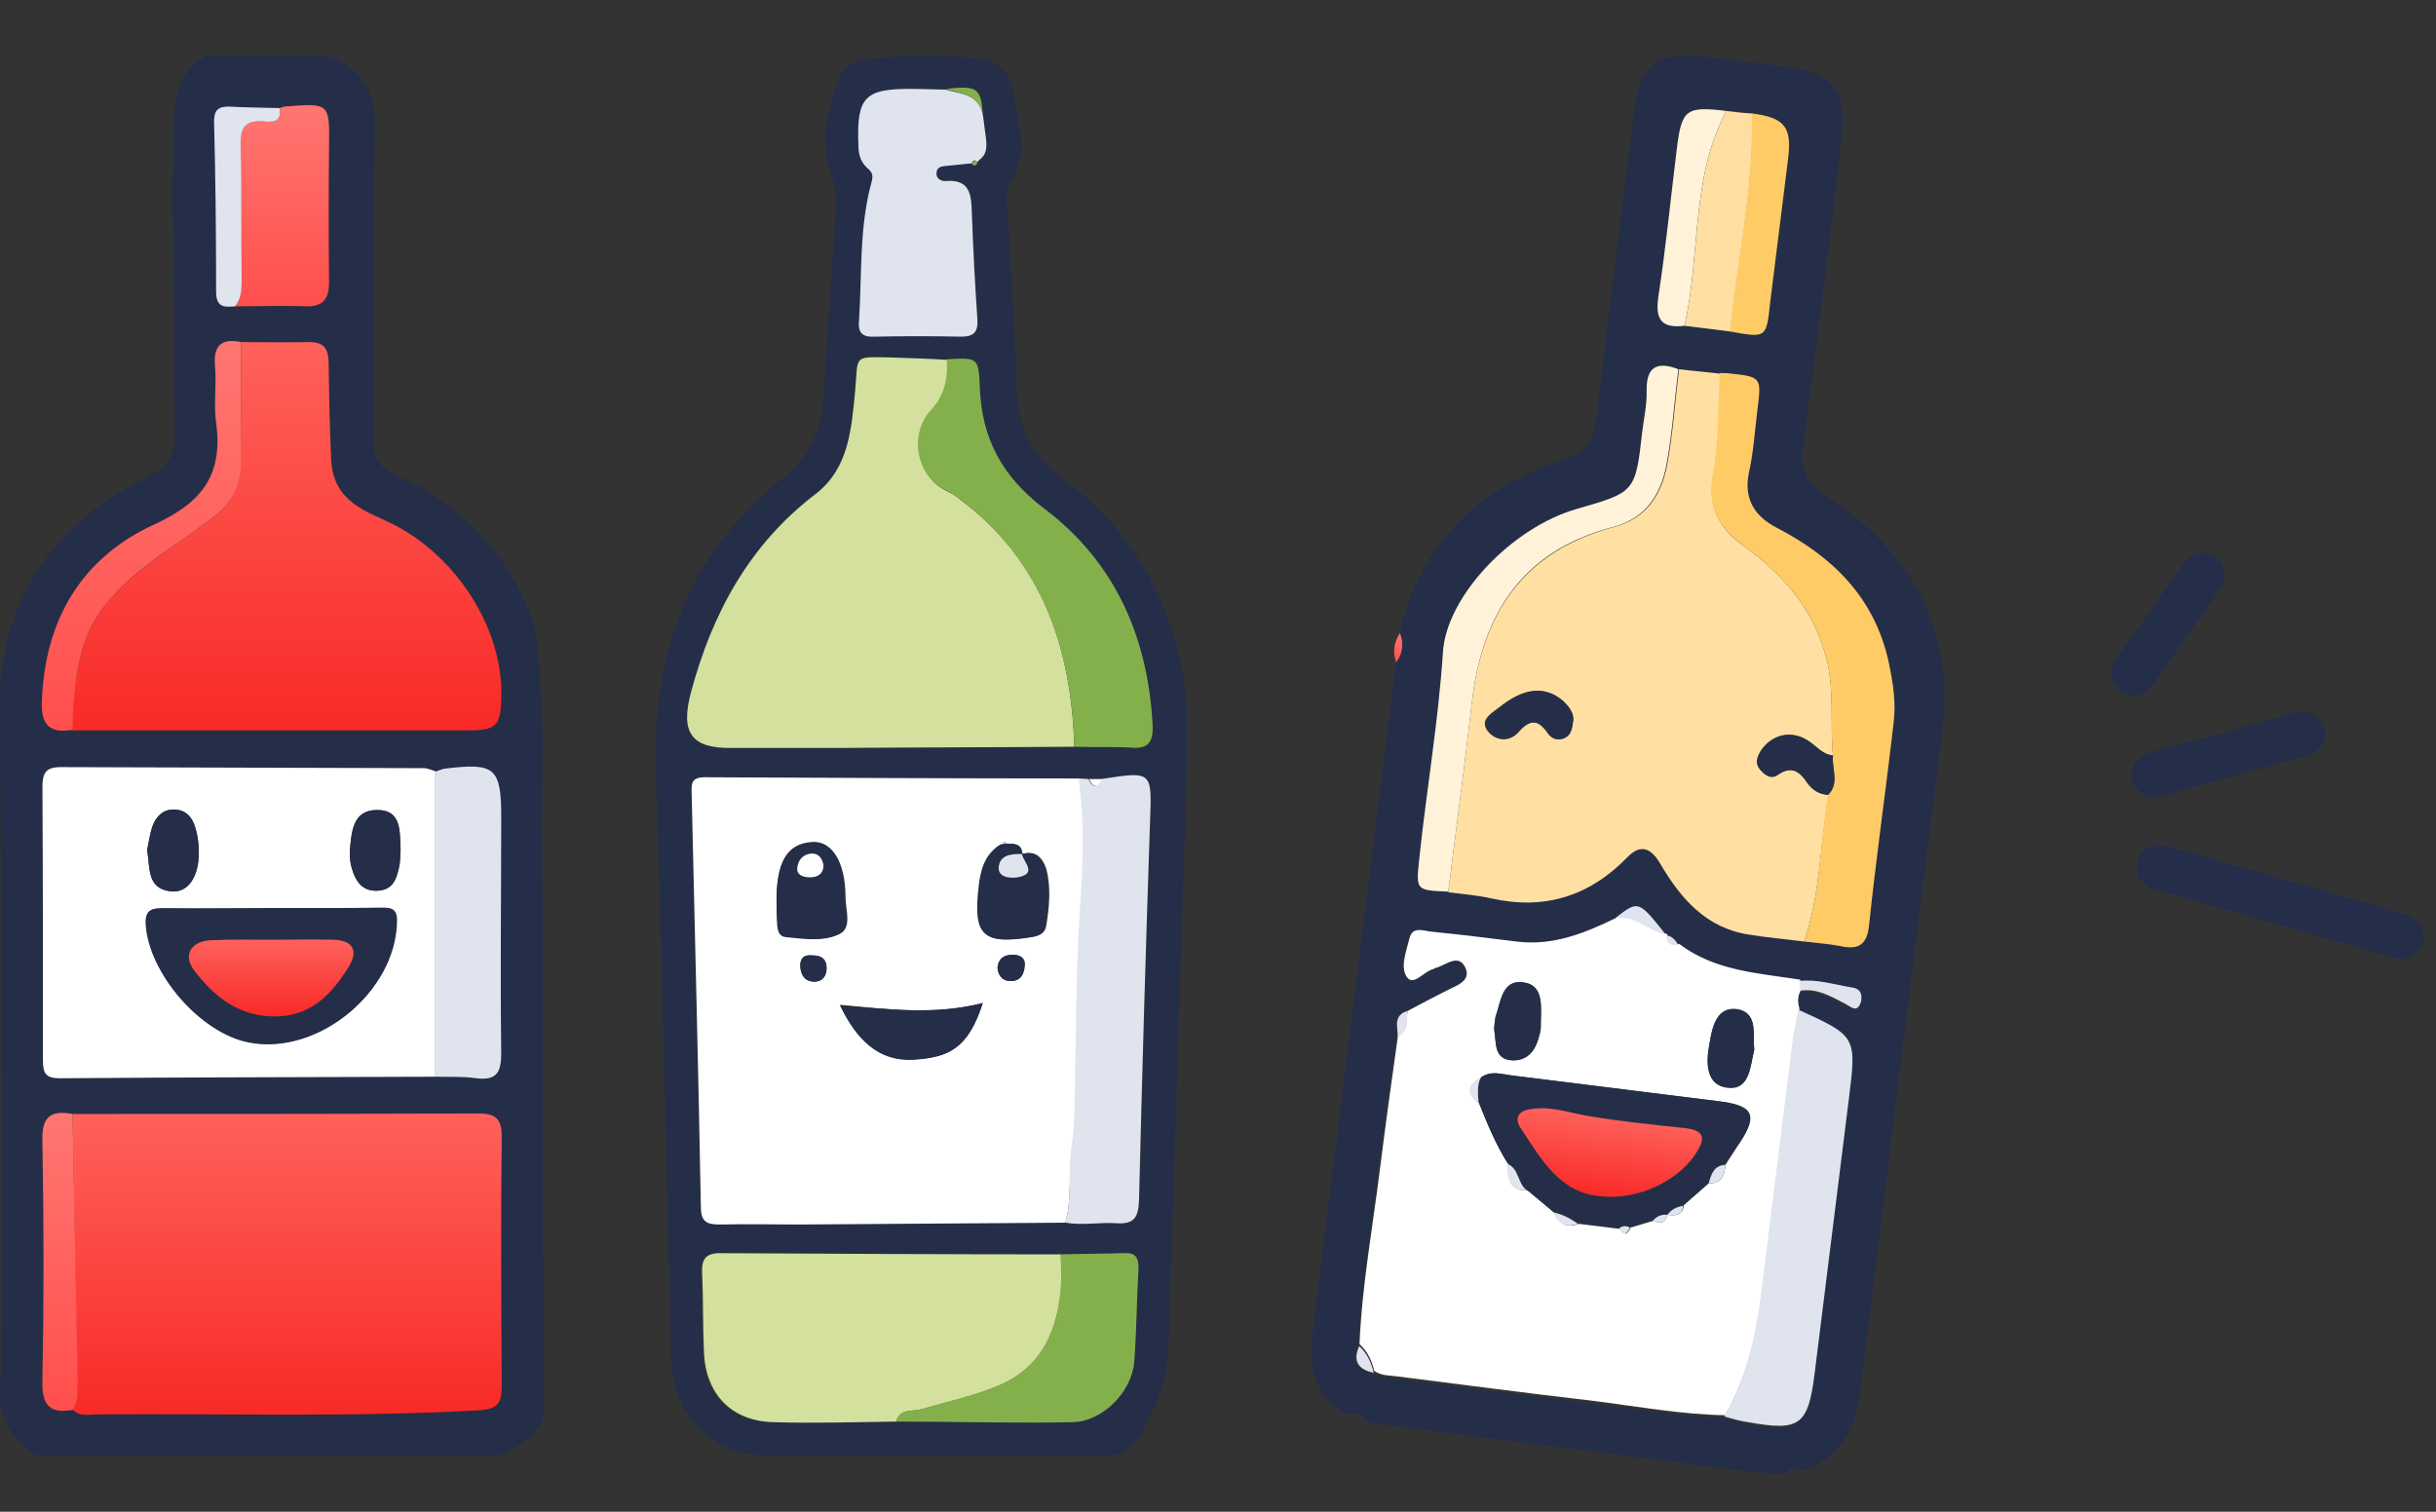
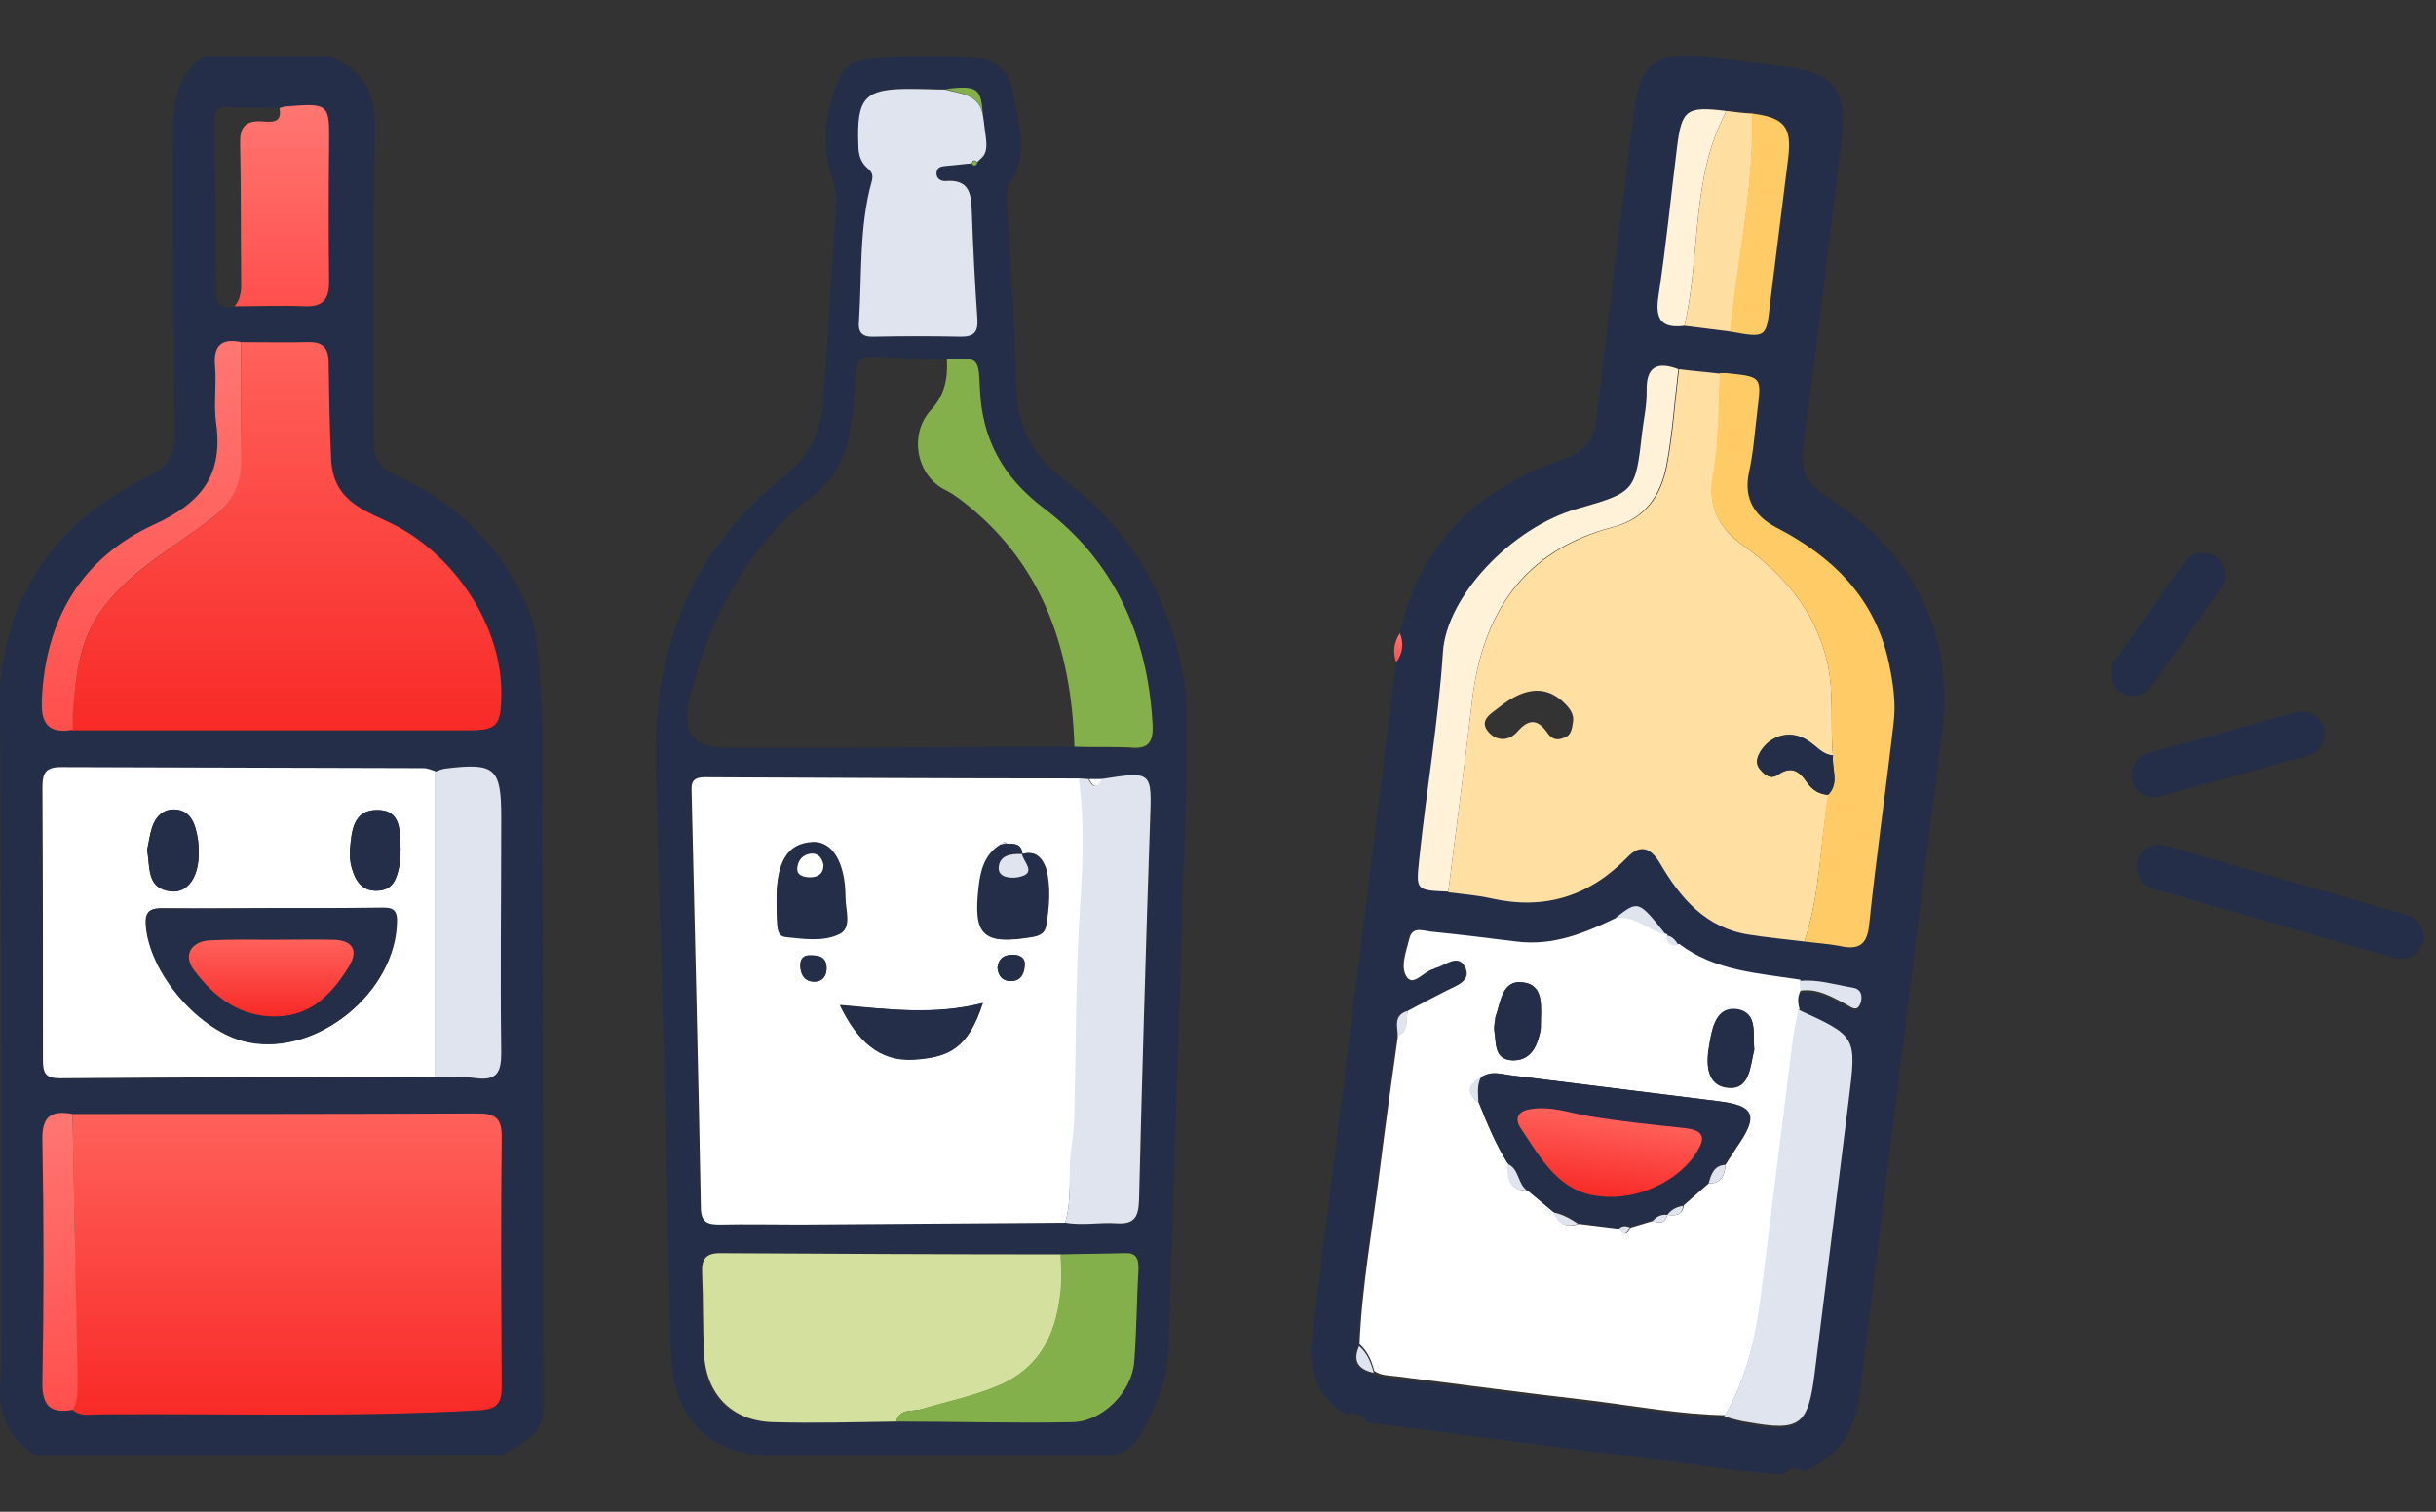
<svg xmlns="http://www.w3.org/2000/svg" width="87" height="54" viewBox="0 0 87 54" fill="none">
  <rect x="0" y="0" width="87" height="54" fill="#333333" stroke="none" />
  <g clip-path="url(#clip0_5961_230930)">
    <path d="M1.314 52C0.31 51.38 -0.109 50.522 0.018 49.318C0.128 48.204 0.018 29.39 0 24.445C0.31 20.923 2.226 18.533 5.31 17.018C6.022 16.672 6.241 16.27 6.241 15.522C6.223 11.854 6.132 8.186 6.186 4.518C6.205 3.423 6.405 2.584 7.336 2C7.464 2 11.661 2 11.716 2C12.956 2.456 13.431 3.277 13.394 4.646C13.303 8.314 13.376 12 13.34 15.668C13.34 16.325 13.486 16.672 14.124 16.963C16.442 18.022 18.121 19.701 19.015 22.128C19.27 22.821 19.38 26.069 19.38 26.325C19.361 28.533 19.361 30.759 19.38 32.967C19.38 38.752 19.398 44.555 19.416 50.339C19.38 51.307 18.577 51.58 17.92 51.982C17.792 52 1.369 52 1.314 52ZM9.982 3.861C9.38 3.843 8.778 3.843 8.175 3.825C7.81 3.807 7.628 3.934 7.646 4.354C7.683 6.38 7.719 8.405 7.719 10.431C7.719 10.996 8.011 10.996 8.394 10.96C9.234 10.96 10.091 10.942 10.931 10.96C11.569 10.978 11.77 10.704 11.77 10.084C11.752 8.478 11.752 6.872 11.77 5.285C11.789 3.697 11.789 3.697 10.183 3.825C10.091 3.825 10.037 3.843 9.982 3.861ZM15.548 38.46C16.04 38.478 16.515 38.442 17.007 38.515C17.756 38.606 17.902 38.296 17.902 37.602C17.865 34.81 17.902 32 17.902 29.208C17.902 27.438 17.701 27.237 15.894 27.456C15.785 27.474 15.657 27.529 15.548 27.566C15.402 27.529 15.256 27.456 15.128 27.456C10.803 27.438 6.496 27.456 2.172 27.42C1.624 27.42 1.515 27.639 1.515 28.131C1.533 31.38 1.551 34.628 1.533 37.894C1.533 38.35 1.642 38.533 2.135 38.533C6.606 38.496 11.077 38.478 15.548 38.46ZM2.591 26.088C7.299 26.088 12.007 26.088 16.715 26.088C17.737 26.088 17.883 25.942 17.92 24.865C17.975 22.401 16.277 19.847 14.069 18.734C13.121 18.259 11.916 17.949 11.843 16.416C11.789 15.266 11.752 14.117 11.752 12.967C11.752 12.42 11.551 12.201 11.004 12.219C10.219 12.255 9.416 12.219 8.632 12.219C7.92 12.073 7.628 12.347 7.701 13.095C7.756 13.752 7.646 14.445 7.737 15.102C7.993 16.945 7.245 17.967 5.529 18.734C2.938 19.92 1.624 22.128 1.515 25.029C1.46 25.869 1.752 26.234 2.591 26.088ZM2.591 39.792C1.788 39.646 1.478 39.901 1.496 40.796C1.551 43.642 1.551 46.507 1.496 49.354C1.478 50.23 1.788 50.504 2.591 50.358C2.865 50.613 3.23 50.522 3.54 50.522C8.066 50.485 12.573 50.631 17.099 50.376C17.756 50.339 17.92 50.12 17.92 49.518C17.902 46.544 17.902 43.569 17.92 40.595C17.92 39.938 17.664 39.774 17.062 39.774C12.245 39.792 7.409 39.792 2.591 39.792Z" fill="#242E49" />
    <path d="M2.59 39.792C7.407 39.792 12.243 39.792 17.061 39.773C17.663 39.773 17.918 39.919 17.918 40.595C17.882 43.569 17.9 46.544 17.918 49.518C17.918 50.138 17.754 50.339 17.097 50.376C12.59 50.631 8.064 50.485 3.539 50.522C3.21 50.522 2.864 50.613 2.59 50.357C2.791 49.992 2.772 49.591 2.754 49.208C2.699 46.069 2.645 42.93 2.59 39.792Z" fill="url(#paint0_linear_5961_230930)" />
    <path d="M8.614 12.22C9.399 12.22 10.202 12.238 10.987 12.22C11.534 12.201 11.735 12.421 11.735 12.968C11.753 14.118 11.771 15.267 11.826 16.417C11.899 17.95 13.103 18.26 14.052 18.734C16.279 19.866 17.957 22.421 17.903 24.866C17.884 25.942 17.738 26.088 16.698 26.088C11.99 26.088 7.282 26.088 2.574 26.088C2.574 25.869 2.574 25.669 2.592 25.45C2.72 24.008 2.848 22.658 3.906 21.435C4.983 20.212 6.333 19.446 7.574 18.515C8.268 17.986 8.596 17.348 8.596 16.508C8.614 15.066 8.614 13.643 8.614 12.22Z" fill="url(#paint1_linear_5961_230930)" />
    <path d="M15.549 38.461C11.078 38.479 6.607 38.479 2.136 38.516C1.643 38.516 1.534 38.351 1.534 37.877C1.534 34.629 1.534 31.38 1.516 28.114C1.516 27.621 1.625 27.402 2.173 27.402C6.497 27.421 10.804 27.421 15.129 27.439C15.275 27.439 15.421 27.512 15.549 27.548C15.549 31.198 15.549 34.829 15.549 38.461ZM9.709 32.439C8.432 32.439 7.154 32.457 5.895 32.439C5.494 32.439 5.184 32.457 5.22 33.005C5.311 34.738 7.136 36.873 8.888 37.22C11.351 37.713 14.143 35.431 14.18 32.913C14.198 32.384 13.888 32.421 13.541 32.421C12.264 32.439 10.986 32.439 9.709 32.439ZM5.256 30.358C5.366 30.997 5.238 31.727 6.078 31.837C6.716 31.928 7.118 31.308 7.1 30.413C7.1 30.14 7.063 29.866 6.99 29.61C6.899 29.245 6.68 28.935 6.242 28.917C5.822 28.899 5.567 29.172 5.439 29.537C5.348 29.811 5.311 30.121 5.256 30.358ZM14.308 30.34C14.271 29.72 14.362 28.917 13.45 28.935C12.611 28.953 12.556 29.702 12.501 30.34C12.483 30.541 12.501 30.76 12.556 30.979C12.684 31.453 12.921 31.837 13.468 31.818C14.07 31.8 14.18 31.344 14.271 30.888C14.289 30.705 14.289 30.523 14.308 30.34Z" fill="white" />
    <path d="M15.547 38.46C15.547 34.829 15.547 31.197 15.547 27.566C15.656 27.529 15.766 27.475 15.894 27.456C17.682 27.238 17.901 27.42 17.901 29.208C17.901 32 17.864 34.81 17.901 37.602C17.901 38.296 17.755 38.606 17.007 38.515C16.514 38.442 16.021 38.478 15.547 38.46Z" fill="#E0E4EF" />
    <path d="M9.981 3.861C10.036 3.843 10.09 3.824 10.163 3.806C11.787 3.678 11.769 3.678 11.751 5.266C11.733 6.872 11.733 8.478 11.751 10.065C11.751 10.667 11.55 10.959 10.912 10.941C10.072 10.905 9.214 10.941 8.375 10.941C8.649 10.631 8.612 10.266 8.612 9.901C8.594 8.313 8.612 6.744 8.576 5.156C8.557 4.591 8.722 4.299 9.342 4.335C9.671 4.354 10.09 4.427 9.981 3.861Z" fill="url(#paint2_linear_5961_230930)" />
    <path d="M8.612 12.219C8.612 13.643 8.612 15.066 8.612 16.489C8.612 17.347 8.284 17.968 7.59 18.497C6.349 19.446 4.981 20.194 3.922 21.416C2.846 22.639 2.718 23.989 2.608 25.431C2.59 25.65 2.608 25.851 2.59 26.07C1.733 26.216 1.459 25.851 1.495 25.03C1.605 22.128 2.919 19.92 5.51 18.734C7.225 17.949 7.973 16.946 7.718 15.103C7.627 14.446 7.736 13.771 7.681 13.095C7.608 12.347 7.9 12.073 8.612 12.219Z" fill="url(#paint3_linear_5961_230930)" />
    <path d="M2.591 39.792C2.646 42.931 2.719 46.07 2.774 49.209C2.774 49.61 2.81 49.993 2.609 50.358C1.807 50.504 1.496 50.23 1.515 49.354C1.569 46.508 1.569 43.643 1.515 40.796C1.478 39.902 1.788 39.646 2.591 39.792Z" fill="url(#paint4_linear_5961_230930)" />
-     <path d="M9.98 3.861C10.09 4.427 9.67 4.354 9.36 4.336C8.739 4.299 8.575 4.591 8.593 5.157C8.63 6.745 8.612 8.314 8.63 9.902C8.63 10.267 8.648 10.632 8.393 10.942C7.991 10.978 7.718 10.978 7.718 10.412C7.718 8.387 7.699 6.361 7.645 4.336C7.645 3.916 7.809 3.807 8.174 3.807C8.776 3.843 9.378 3.843 9.98 3.861Z" fill="#E0E4EF" />
    <path d="M9.709 32.438C10.987 32.438 12.264 32.438 13.523 32.438C13.87 32.438 14.18 32.401 14.162 32.931C14.107 35.449 11.334 37.73 8.87 37.237C7.136 36.891 5.312 34.756 5.202 33.022C5.166 32.456 5.476 32.438 5.877 32.456C7.173 32.456 8.432 32.456 9.709 32.438ZM9.728 33.569C8.998 33.569 8.268 33.551 7.538 33.569C6.826 33.588 6.516 34.099 6.917 34.646C7.647 35.613 8.56 36.343 9.874 36.307C11.133 36.27 11.845 35.486 12.428 34.518C12.775 33.953 12.574 33.588 11.881 33.569C11.188 33.569 10.458 33.569 9.728 33.569Z" fill="#242E49" />
    <path d="M5.254 30.358C5.309 30.121 5.345 29.811 5.436 29.537C5.564 29.172 5.82 28.899 6.239 28.917C6.677 28.935 6.878 29.227 6.987 29.61C7.06 29.866 7.097 30.14 7.097 30.413C7.115 31.326 6.696 31.928 6.075 31.837C5.236 31.727 5.363 30.997 5.254 30.358Z" fill="#242E49" />
    <path d="M14.306 30.339C14.287 30.521 14.306 30.722 14.269 30.887C14.178 31.343 14.068 31.799 13.466 31.817C12.9 31.835 12.681 31.434 12.554 30.978C12.499 30.777 12.481 30.558 12.499 30.339C12.554 29.7 12.608 28.934 13.448 28.934C14.36 28.916 14.269 29.719 14.306 30.339Z" fill="#242E49" />
    <path d="M9.727 33.569C10.457 33.569 11.187 33.55 11.917 33.569C12.592 33.587 12.811 33.952 12.464 34.518C11.88 35.467 11.151 36.269 9.91 36.306C8.578 36.342 7.665 35.631 6.935 34.663C6.516 34.116 6.826 33.605 7.556 33.587C8.286 33.55 9.016 33.569 9.727 33.569Z" fill="url(#paint5_linear_5961_230930)" />
  </g>
  <g clip-path="url(#clip1_5961_230930)">
    <path d="M40.703 51.281C40.398 51.826 39.919 52.001 39.526 52.001C33.423 52.022 33.641 52.022 27.538 52.001C25.271 51.979 24.007 50.562 23.964 48.317C23.789 41.408 23.659 34.477 23.419 27.567C23.288 23.273 24.618 19.721 27.996 17.04C28.912 16.299 29.347 15.383 29.413 14.228C29.544 11.918 29.718 9.607 29.87 7.297C29.892 6.905 29.805 6.578 29.674 6.207C29.282 5.03 29.522 3.853 30.001 2.72C30.176 2.327 30.612 2.153 31.026 2.11C32.333 1.957 33.641 1.957 34.949 2.088C35.603 2.153 36.061 2.567 36.169 3.221C36.344 4.354 36.823 5.51 36.017 6.621C35.886 6.796 35.952 7.101 35.973 7.341C36.082 9.498 36.257 11.634 36.3 13.792C36.322 15.231 36.867 16.277 38 17.127C40.333 18.892 41.749 21.246 42.251 24.123C42.425 25.104 42.425 26.085 42.403 27.066C42.163 34.106 41.967 41.146 41.727 48.208C41.706 48.884 41.575 49.755 40.703 51.281ZM35.102 5.64C35.254 5.422 35.232 5.183 35.211 4.943V4.921C35.167 4.66 35.145 4.376 35.102 4.115C35.036 3.134 34.905 3.047 33.772 3.178C33.401 3.178 33.009 3.156 32.639 3.156C30.895 3.156 30.612 3.439 30.677 5.161C30.677 5.466 30.742 5.749 30.982 5.967C31.113 6.098 31.222 6.229 31.157 6.447C30.721 8.082 30.829 9.782 30.699 11.438C30.677 11.852 30.829 12.027 31.244 12.005C32.268 11.983 33.314 11.961 34.339 12.005C34.796 12.005 34.971 11.852 34.927 11.395C34.84 10.152 34.775 8.91 34.731 7.646C34.709 6.992 34.687 6.36 33.772 6.447C33.598 6.469 33.445 6.36 33.467 6.142C33.489 5.924 33.663 5.924 33.837 5.902C34.142 5.88 34.426 5.837 34.731 5.815C34.818 5.902 34.884 5.88 34.927 5.771C34.971 5.749 35.036 5.706 35.102 5.64ZM38.894 27.829C38.785 27.829 38.654 27.807 38.545 27.807C34.077 27.785 29.609 27.785 25.141 27.763C24.618 27.763 24.683 28.09 24.683 28.417C24.792 33.321 24.923 38.204 25.01 43.108C25.01 43.653 25.25 43.74 25.686 43.74C26.645 43.718 27.582 43.74 28.541 43.74C31.701 43.718 34.862 43.696 38.022 43.674C38.633 43.783 39.265 43.674 39.897 43.718C40.572 43.762 40.681 43.456 40.703 42.868C40.812 38.356 40.943 33.866 41.095 29.355C41.161 27.567 41.183 27.567 39.352 27.851C39.199 27.829 39.047 27.829 38.894 27.829ZM32.007 50.78C34.099 50.802 36.191 50.845 38.284 50.802C39.374 50.78 40.398 49.734 40.485 48.644C40.572 47.532 40.594 46.421 40.638 45.309C40.66 44.939 40.55 44.742 40.136 44.764C39.374 44.808 38.611 44.808 37.848 44.808C33.794 44.786 29.74 44.786 25.664 44.764C25.163 44.764 25.01 44.96 25.032 45.462C25.075 46.421 25.075 47.358 25.097 48.317C25.141 49.821 26.056 50.78 27.56 50.802C29.064 50.824 30.546 50.78 32.007 50.78ZM38.371 26.674C39.025 26.695 39.679 26.674 40.333 26.739C41.008 26.804 41.204 26.565 41.183 25.889C40.965 22.75 39.809 20.091 37.303 18.195C35.799 17.061 35.058 15.667 34.993 13.857C34.949 12.79 34.949 12.79 33.816 12.855C33.14 12.833 32.464 12.79 31.788 12.768C30.437 12.724 30.633 12.681 30.524 13.923C30.415 15.274 30.306 16.713 29.129 17.628C26.754 19.437 25.446 21.878 24.683 24.712C24.291 26.172 24.661 26.739 26.143 26.717C27.386 26.717 28.65 26.717 29.892 26.717C32.704 26.695 35.538 26.674 38.371 26.674Z" fill="#242E49" />
    <path d="M38.044 43.675C34.883 43.697 31.723 43.718 28.562 43.74C27.603 43.74 26.666 43.718 25.707 43.74C25.249 43.74 25.031 43.653 25.031 43.108C24.944 38.204 24.813 33.322 24.704 28.418C24.704 28.091 24.617 27.764 25.162 27.764C29.63 27.785 34.098 27.807 38.567 27.807C38.785 29.377 38.719 30.924 38.61 32.493C38.436 34.869 38.458 37.245 38.414 39.642C38.392 40.1 38.37 40.558 38.305 41.016C38.131 41.888 38.305 42.803 38.044 43.675ZM36.518 30.51C36.496 30.118 36.213 30.139 35.951 30.139C35.886 30.052 35.842 30.074 35.777 30.161C35.21 30.51 35.057 31.077 34.992 31.687C34.774 33.431 35.123 33.758 36.845 33.474C37.128 33.431 37.324 33.343 37.368 33.06C37.477 32.384 37.542 31.709 37.368 31.033C37.237 30.641 36.975 30.357 36.518 30.51ZM27.734 32.297C27.734 32.45 27.756 32.755 27.778 33.038C27.799 33.234 27.843 33.431 28.083 33.452C28.737 33.518 29.434 33.627 30.001 33.343C30.437 33.126 30.197 32.493 30.197 32.057C30.197 30.793 29.717 30.052 29.042 30.074C28.105 30.118 27.712 30.771 27.734 32.297ZM35.101 35.828C33.379 36.286 31.723 36.046 30.001 35.894C30.589 37.114 31.374 37.921 32.66 37.833C33.902 37.768 34.578 37.441 35.101 35.828ZM35.624 34.564C35.646 34.826 35.777 35.022 36.06 35.044C36.452 35.065 36.583 34.804 36.605 34.477C36.627 34.215 36.431 34.106 36.191 34.106C35.886 34.106 35.668 34.215 35.624 34.564ZM28.955 34.128C28.715 34.106 28.562 34.237 28.584 34.542C28.606 34.847 28.758 35.065 29.085 35.065C29.369 35.065 29.521 34.869 29.521 34.586C29.521 34.259 29.347 34.106 28.955 34.128Z" fill="white" />
-     <path d="M38.37 26.674C35.536 26.696 32.725 26.696 29.891 26.718C28.649 26.718 27.385 26.718 26.142 26.718C24.682 26.739 24.29 26.173 24.682 24.712C25.445 21.879 26.774 19.438 29.15 17.629C30.327 16.713 30.414 15.275 30.545 13.923C30.654 12.681 30.458 12.746 31.809 12.768C32.485 12.79 33.161 12.812 33.836 12.855C33.88 13.531 33.749 14.141 33.27 14.664C32.463 15.514 32.746 17.04 33.815 17.541C33.989 17.629 34.142 17.716 34.294 17.846C37.215 20.026 38.261 23.121 38.37 26.674Z" fill="#D3E09E" />
    <path d="M32.007 50.779C30.547 50.801 29.065 50.845 27.605 50.801C26.122 50.758 25.207 49.798 25.142 48.316C25.098 47.357 25.12 46.42 25.076 45.461C25.054 44.982 25.207 44.764 25.708 44.764C29.762 44.785 33.816 44.807 37.892 44.807C37.892 45.156 37.936 45.526 37.914 45.875C37.783 47.488 37.26 48.84 35.626 49.515C34.732 49.886 33.816 50.082 32.901 50.343C32.596 50.431 32.138 50.3 32.007 50.779Z" fill="#D3E09E" />
    <path d="M38.043 43.673C38.304 42.802 38.13 41.886 38.261 41.014C38.326 40.557 38.37 40.099 38.37 39.641C38.435 37.266 38.413 34.868 38.566 32.492C38.675 30.923 38.74 29.375 38.523 27.806C38.632 27.806 38.762 27.828 38.871 27.828C39.024 28.155 39.176 28.155 39.329 27.828C41.16 27.544 41.138 27.544 41.073 29.332C40.92 33.843 40.789 38.334 40.68 42.845C40.658 43.434 40.55 43.739 39.874 43.695C39.285 43.652 38.675 43.782 38.043 43.673Z" fill="#E0E4EF" />
    <path d="M35.103 4.114C35.147 4.376 35.169 4.659 35.212 4.921C35.234 5.16 35.256 5.4 35.103 5.596H35.06L35.081 5.618C35.016 5.683 34.951 5.727 34.907 5.792C34.82 5.705 34.733 5.705 34.711 5.836C34.406 5.858 34.122 5.901 33.817 5.923C33.643 5.945 33.469 5.945 33.447 6.163C33.425 6.359 33.578 6.468 33.752 6.468C34.689 6.381 34.689 7.013 34.711 7.667C34.755 8.909 34.82 10.152 34.907 11.416C34.929 11.873 34.776 12.026 34.319 12.026C33.294 12.004 32.248 12.004 31.224 12.026C30.788 12.048 30.635 11.873 30.679 11.459C30.788 9.781 30.679 8.103 31.136 6.468C31.202 6.228 31.115 6.119 30.962 5.989C30.722 5.771 30.657 5.487 30.657 5.182C30.591 3.46 30.875 3.155 32.618 3.177C32.989 3.177 33.381 3.199 33.752 3.199C34.297 3.351 34.972 3.351 35.103 4.114Z" fill="#E0E4EF" />
    <path d="M38.372 26.674C38.263 23.143 37.216 20.048 34.274 17.825C34.121 17.716 33.969 17.607 33.794 17.52C32.726 17.019 32.443 15.515 33.249 14.643C33.729 14.142 33.86 13.51 33.816 12.834C34.928 12.768 34.95 12.768 34.993 13.836C35.059 15.667 35.8 17.041 37.304 18.174C39.81 20.07 40.987 22.729 41.161 25.846C41.205 26.522 41.009 26.783 40.311 26.696C39.679 26.674 39.026 26.696 38.372 26.674Z" fill="#84B04C" />
    <path d="M32.008 50.779C32.117 50.3 32.596 50.43 32.88 50.343C33.795 50.06 34.711 49.885 35.604 49.515C37.239 48.839 37.784 47.488 37.893 45.875C37.914 45.526 37.893 45.178 37.871 44.807C38.634 44.785 39.397 44.785 40.16 44.763C40.574 44.742 40.661 44.938 40.661 45.308C40.595 46.42 40.595 47.532 40.508 48.643C40.421 49.733 39.375 50.779 38.307 50.801C36.193 50.844 34.1 50.779 32.008 50.779Z" fill="#84B04C" />
    <path d="M35.103 4.116C34.972 3.353 34.318 3.353 33.773 3.178C34.907 3.048 35.038 3.135 35.103 4.116Z" fill="#84B04C" />
    <path d="M39.352 27.828C39.2 28.155 39.047 28.155 38.895 27.828C39.047 27.828 39.2 27.828 39.352 27.828Z" fill="white" />
    <path d="M34.711 5.858C34.755 5.727 34.82 5.705 34.907 5.814C34.864 5.923 34.798 5.945 34.711 5.858Z" fill="#84B04C" />
    <path d="M35.212 4.944H35.168L35.212 4.922V4.944Z" fill="#84B04C" />
    <path d="M35.1 5.641L35.078 5.619H35.1V5.641Z" fill="#84B04C" />
    <path d="M27.735 32.297C27.713 30.793 28.128 30.139 29.021 30.096C29.719 30.052 30.176 30.815 30.176 32.079C30.176 32.515 30.416 33.147 29.98 33.365C29.413 33.648 28.716 33.539 28.062 33.474C27.822 33.452 27.779 33.256 27.757 33.06C27.735 32.733 27.735 32.428 27.735 32.297ZM29.413 30.902C29.37 30.684 29.261 30.488 28.999 30.488C28.672 30.51 28.498 30.728 28.476 31.011C28.454 31.273 28.694 31.36 28.934 31.338C29.195 31.338 29.392 31.207 29.413 30.902Z" fill="#242E49" />
    <path d="M35.1 35.828C34.577 37.441 33.901 37.768 32.659 37.855C31.373 37.942 30.588 37.136 30 35.915C31.722 36.046 33.357 36.264 35.1 35.828Z" fill="#242E49" />
    <path d="M35.93 30.139C36.213 30.139 36.475 30.117 36.496 30.509C36.104 30.466 35.668 30.553 35.646 30.989C35.625 31.338 36.06 31.381 36.322 31.338C37.041 31.207 36.54 30.815 36.475 30.509C36.954 30.379 37.216 30.64 37.325 31.032C37.499 31.708 37.455 32.384 37.325 33.06C37.281 33.343 37.085 33.43 36.802 33.474C35.08 33.735 34.753 33.408 34.949 31.686C35.014 31.076 35.167 30.509 35.734 30.161C35.821 30.161 35.886 30.139 35.93 30.139Z" fill="#242E49" />
    <path d="M35.625 34.563C35.669 34.214 35.865 34.105 36.17 34.105C36.41 34.105 36.606 34.214 36.584 34.476C36.562 34.803 36.431 35.065 36.039 35.043C35.778 35.021 35.647 34.825 35.625 34.563Z" fill="#242E49" />
    <path d="M28.955 34.127C29.325 34.127 29.521 34.258 29.521 34.585C29.521 34.868 29.369 35.065 29.085 35.065C28.759 35.065 28.606 34.847 28.584 34.541C28.562 34.236 28.715 34.105 28.955 34.127Z" fill="#242E49" />
    <path d="M36.497 30.509C36.562 30.815 37.064 31.207 36.344 31.338C36.061 31.381 35.647 31.338 35.669 30.989C35.691 30.553 36.105 30.488 36.497 30.509Z" fill="#E0E4EF" />
    <path d="M35.928 30.138C35.863 30.138 35.819 30.138 35.754 30.16C35.819 30.073 35.885 30.073 35.928 30.138Z" fill="#E0E4EF" />
    <path d="M29.411 30.902C29.411 31.208 29.215 31.338 28.932 31.338C28.714 31.338 28.452 31.273 28.474 31.011C28.496 30.728 28.67 30.51 28.997 30.488C29.259 30.488 29.368 30.684 29.411 30.902Z" fill="white" />
  </g>
  <path d="M48.069 50.513C46.92 49.852 46.728 48.818 46.88 47.605C47.739 40.715 48.598 33.825 49.457 26.934C49.593 25.842 49.73 24.75 49.866 23.659C50.102 23.343 50.148 22.979 49.996 22.616C50.692 19.401 52.809 17.447 55.82 16.418C56.617 16.148 56.911 15.766 57.011 14.965C57.441 11.323 57.894 7.683 58.348 4.044C58.566 2.297 59.142 1.827 60.916 2.024C61.862 2.142 62.784 2.257 63.731 2.375C65.453 2.589 65.993 3.199 65.775 4.946C65.343 8.612 64.886 12.276 64.405 15.936C64.296 16.81 64.487 17.252 65.264 17.744C68.315 19.75 69.838 22.552 69.348 26.285C68.347 34.119 67.391 41.983 66.414 49.819C66.25 51.13 65.665 52.067 64.422 52.552C64.192 52.425 63.952 52.37 63.746 52.641C62.612 52.647 61.505 52.435 60.389 52.296C56.531 51.815 52.701 51.312 48.846 50.807C48.67 50.44 48.367 50.501 48.069 50.513ZM59.494 33.385C58.514 32.154 58.514 32.154 57.696 32.791C56.571 33.316 55.425 33.813 54.114 33.65C53.12 33.526 52.125 33.402 51.127 33.302C50.836 33.266 50.396 33.038 50.284 33.542C50.178 33.997 49.933 34.582 50.209 34.937C50.442 35.237 50.803 34.715 51.134 34.633C51.158 34.636 51.188 34.591 51.212 34.594C51.592 34.518 52.049 34.008 52.295 34.606C52.508 35.076 51.947 35.228 51.604 35.407C51.155 35.646 50.706 35.886 50.233 36.123C49.721 36.281 49.87 36.669 49.873 37.039C49.649 38.637 49.425 40.235 49.225 41.837C48.989 43.926 48.608 45.998 48.493 48.102C48.254 48.639 48.463 48.936 49.015 49.054C49.24 49.23 49.537 49.218 49.804 49.251C52.133 49.542 54.438 49.829 56.767 50.119C58.371 50.295 59.933 50.613 61.556 50.643C61.841 50.727 62.126 50.812 62.438 50.876C64.246 51.2 64.57 50.969 64.8 49.125C65.206 45.874 65.614 42.599 66.019 39.348C66.301 37.091 66.301 37.091 64.226 36.143C64.156 35.912 64.162 35.667 64.287 35.46C64.89 35.363 65.394 35.672 65.903 35.933C66.088 36.03 66.328 36.282 66.455 35.854C66.54 35.569 66.44 35.384 66.124 35.345C65.493 35.266 64.905 35.045 64.256 35.112C62.758 34.876 61.214 34.806 59.931 33.833C59.84 33.575 59.71 33.436 59.494 33.385ZM60.161 11.637C60.719 11.707 61.253 11.773 61.811 11.843C63.091 12.052 63.091 12.052 63.248 10.79C63.463 9.068 63.678 7.345 63.892 5.622C64.031 4.506 63.749 4.2 62.588 4.031C62.272 3.991 61.981 3.955 61.663 3.94C60.231 3.762 60.068 3.889 59.898 5.248C59.677 7.019 59.505 8.796 59.236 10.561C59.102 11.431 59.36 11.735 60.161 11.637ZM59.943 13.187C59.191 12.896 58.818 13.121 58.809 13.982C58.821 14.476 58.712 14.955 58.652 15.441C58.407 17.603 58.407 17.603 56.312 18.204C53.989 18.851 51.663 21.296 51.537 23.3C51.377 25.769 50.974 28.207 50.693 30.661C50.575 31.804 50.551 31.801 51.727 31.849C52.237 31.913 52.749 31.952 53.253 32.064C55.169 32.5 56.786 31.987 58.144 30.58C58.596 30.119 58.947 30.261 59.296 30.822C60.003 32.068 60.907 33.117 62.454 33.359C63.106 33.465 63.788 33.526 64.444 33.607C64.856 33.659 65.296 33.689 65.702 33.789C66.397 33.95 66.67 33.737 66.76 33.009C67.011 30.601 67.356 28.23 67.632 25.825C67.722 25.097 67.613 24.393 67.458 23.66C66.957 21.355 65.486 19.915 63.45 18.848C62.686 18.457 62.243 17.86 62.461 16.901C62.628 16.158 62.673 15.4 62.77 14.624C62.915 13.459 62.915 13.459 61.699 13.332C61.602 13.32 61.526 13.335 61.429 13.323C60.917 13.284 60.428 13.248 59.943 13.187Z" fill="#242E49" />
  <path d="M49.995 22.616C50.146 22.979 50.101 23.343 49.864 23.659C49.737 23.298 49.779 22.958 49.995 22.616Z" fill="url(#paint6_linear_5961_230930)" />
  <path d="M50.285 36.106C50.734 35.866 51.183 35.626 51.656 35.39C51.998 35.211 52.535 35.056 52.347 34.589C52.098 34.016 51.619 34.498 51.264 34.577C51.24 34.574 51.21 34.62 51.185 34.617C50.855 34.698 50.494 35.22 50.261 34.92C49.985 34.565 50.23 33.98 50.336 33.525C50.445 33.046 50.885 33.273 51.179 33.285C52.177 33.385 53.172 33.509 54.166 33.633C55.477 33.796 56.62 33.323 57.748 32.774C58.448 32.688 58.921 33.24 59.546 33.367C59.534 33.662 59.692 33.78 59.971 33.716C61.254 34.689 62.797 34.758 64.296 34.995C64.305 35.119 64.317 35.219 64.326 35.343C64.199 35.574 64.196 35.795 64.266 36.026C64.196 36.387 64.102 36.745 64.06 37.084C63.685 40.093 63.306 43.125 62.931 46.134C62.738 47.687 62.405 49.173 61.617 50.553C59.994 50.523 58.429 50.229 56.828 50.03C54.496 49.764 52.194 49.452 49.865 49.161C49.598 49.128 49.325 49.143 49.076 48.965C48.997 48.61 48.842 48.27 48.554 48.012C48.645 45.905 49.026 43.833 49.286 41.747C49.486 40.145 49.71 38.547 49.934 36.949C50.343 36.828 50.173 36.412 50.285 36.106ZM59.552 43.396C59.843 43.433 60.092 43.414 60.137 43.05C60.441 42.793 60.719 42.532 61.023 42.274C61.465 42.28 61.599 42.001 61.623 41.61C61.747 41.403 61.896 41.2 62.02 40.994C62.829 39.838 62.678 39.474 61.316 39.329C58.865 39.024 56.415 38.718 53.989 38.416C53.625 38.37 53.273 38.228 52.921 38.48C52.421 38.737 52.358 39.05 52.831 39.404C53.131 40.157 53.432 40.908 53.865 41.579C53.853 42.07 53.893 42.543 54.56 42.528C54.873 42.788 55.185 43.049 55.498 43.31C55.67 43.701 55.944 43.883 56.383 43.716C56.868 43.776 57.354 43.837 57.839 43.897C58.003 44.164 58.136 44.082 58.239 43.849C58.521 43.761 58.776 43.694 59.058 43.606C59.288 43.733 59.467 43.681 59.552 43.396ZM53.412 36.323C53.388 36.517 53.367 36.687 53.373 36.836C53.443 37.263 53.346 37.843 54.007 37.876C54.571 37.897 54.844 37.487 54.983 36.963C55.023 36.844 55.038 36.723 55.029 36.599C55.028 36.007 55.18 35.188 54.403 35.092C53.627 34.995 53.597 35.829 53.412 36.323ZM62.653 37.5C62.598 36.951 62.792 36.187 62.067 36.072C61.294 35.951 61.148 36.721 61.048 37.325C60.943 37.977 60.916 38.786 61.719 38.862C62.499 38.934 62.504 38.097 62.653 37.5Z" fill="white" />
  <path d="M64.438 33.632C63.783 33.55 63.101 33.489 62.449 33.383C60.926 33.144 60.022 32.095 59.291 30.846C58.966 30.288 58.59 30.143 58.138 30.604C56.78 32.011 55.164 32.524 53.247 32.088C52.744 31.976 52.231 31.937 51.722 31.873C52.003 29.617 52.312 27.339 52.569 25.08C52.938 21.923 54.399 19.691 57.61 18.834C58.781 18.537 59.329 17.694 59.535 16.635C59.75 15.504 59.823 14.33 59.965 13.19C60.45 13.25 60.962 13.29 61.448 13.35C61.369 14.572 61.439 15.788 61.191 16.989C60.982 18.072 61.377 18.86 62.259 19.488C63.706 20.531 64.829 21.804 65.263 23.657C65.518 24.773 65.355 25.886 65.464 26.984C65.097 26.962 64.888 26.665 64.615 26.483C64.026 26.065 63.292 26.22 62.895 26.836C62.744 27.063 62.695 27.254 62.886 27.5C63.056 27.718 63.263 27.843 63.505 27.676C63.99 27.342 64.284 27.551 64.555 27.954C64.743 28.224 64.97 28.376 65.313 28.394C64.998 30.129 65.02 31.93 64.438 33.632ZM56.175 25.801C56.238 25.488 56.023 25.24 55.756 25.009C55.131 24.488 54.406 24.57 53.53 25.274C53.257 25.486 52.809 25.726 53.151 26.138C53.43 26.469 53.87 26.499 54.185 26.144C54.589 25.677 54.91 25.668 55.265 26.18C55.389 26.368 55.575 26.465 55.808 26.371C56.087 26.307 56.138 26.092 56.175 25.801Z" fill="#FFDFA2" />
  <path d="M64.437 33.632C65.019 31.93 64.997 30.129 65.288 28.391C65.709 27.975 65.406 27.445 65.463 26.984C65.354 25.886 65.514 24.797 65.262 23.657C64.828 21.804 63.706 20.531 62.259 19.488C61.355 18.833 60.96 18.045 61.169 16.962C61.393 15.758 61.347 14.545 61.426 13.323C61.523 13.335 61.599 13.32 61.696 13.332C62.912 13.459 62.912 13.459 62.767 14.624C62.673 15.376 62.625 16.158 62.458 16.901C62.264 17.863 62.707 18.46 63.447 18.848C65.461 19.887 66.954 21.355 67.455 23.659C67.61 24.393 67.719 25.097 67.628 25.825C67.353 28.23 67.008 30.601 66.757 33.009C66.691 33.74 66.394 33.949 65.699 33.789C65.314 33.716 64.874 33.686 64.437 33.632Z" fill="#FFCB67" />
  <path d="M61.586 50.597C62.371 49.241 62.707 47.731 62.901 46.178C63.276 43.169 63.654 40.137 64.029 37.128C64.075 36.764 64.168 36.406 64.235 36.07C66.31 37.018 66.31 37.018 66.028 39.275C65.623 42.526 65.215 45.801 64.809 49.052C64.576 50.92 64.279 51.13 62.447 50.803C62.18 50.77 61.871 50.682 61.586 50.597Z" fill="#E0E4EF" />
  <path d="M59.94 13.187C59.798 14.327 59.725 15.5 59.51 16.632C59.304 17.69 58.756 18.533 57.585 18.831C54.401 19.666 52.94 21.898 52.571 25.055C52.314 27.315 52.005 29.592 51.724 31.849C50.547 31.801 50.572 31.804 50.69 30.66C50.947 28.204 51.373 25.768 51.533 23.3C51.66 21.295 53.986 18.85 56.311 18.179C58.407 17.578 58.407 17.578 58.652 15.416C58.712 14.931 58.821 14.451 58.809 13.957C58.791 13.117 59.163 12.893 59.94 13.187Z" fill="#FFF2D8" />
  <path d="M61.66 3.964C61.975 4.003 62.267 4.04 62.585 4.055C62.653 6.675 62.062 9.238 61.811 11.843C61.253 11.773 60.719 11.707 60.161 11.637C60.749 9.098 60.375 6.366 61.66 3.964Z" fill="#FFDFA1" />
  <path d="M61.785 11.841C62.035 9.236 62.65 6.676 62.559 4.053C63.723 4.198 64.002 4.528 63.863 5.644C63.648 7.367 63.434 9.09 63.219 10.812C63.086 12.077 63.086 12.077 61.785 11.841Z" fill="#FFCB67" />
  <path d="M61.657 3.964C60.371 6.367 60.745 9.099 60.158 11.637C59.357 11.735 59.099 11.431 59.229 10.585C59.499 8.82 59.671 7.043 59.892 5.272C60.061 3.913 60.225 3.786 61.657 3.964Z" fill="#FFF2D8" />
  <path d="M64.295 35.388C64.286 35.264 64.274 35.163 64.265 35.039C64.914 34.972 65.505 35.169 66.133 35.272C66.448 35.312 66.521 35.518 66.463 35.782C66.336 36.209 66.097 35.958 65.912 35.861C65.402 35.6 64.899 35.291 64.295 35.388Z" fill="#E0E4EF" />
  <path d="M59.493 33.384C58.868 33.257 58.398 32.681 57.695 32.791C58.513 32.153 58.513 32.153 59.493 33.384Z" fill="#E0E4EF" />
  <path d="M48.542 48.085C48.83 48.343 48.963 48.655 49.063 49.037C48.511 48.919 48.302 48.622 48.542 48.085Z" fill="#E0E4EF" />
  <path d="M50.284 36.106C50.196 36.415 50.366 36.831 49.923 37.022C49.917 36.676 49.747 36.261 50.284 36.106Z" fill="#E0E4EF" />
  <path d="M59.94 33.761C59.664 33.8 59.504 33.706 59.516 33.412C59.71 33.436 59.84 33.576 59.94 33.761Z" fill="#E0E4EF" />
  <path d="M52.896 38.476C53.245 38.248 53.599 38.367 53.963 38.412C56.414 38.718 58.864 39.023 61.29 39.326C62.649 39.495 62.825 39.862 61.995 40.99C61.846 41.194 61.722 41.4 61.597 41.606C61.152 41.624 61.085 41.961 60.997 42.27C60.694 42.528 60.415 42.789 60.112 43.047C59.884 43.093 59.675 43.19 59.554 43.372C59.336 43.344 59.175 43.448 59.035 43.578C58.753 43.666 58.499 43.733 58.217 43.821C58.077 43.754 57.953 43.763 57.816 43.87C57.331 43.809 56.846 43.749 56.361 43.688C56.091 43.482 55.815 43.324 55.475 43.282C55.163 43.021 54.85 42.761 54.538 42.5C54.198 42.26 54.265 41.727 53.843 41.551C53.412 40.856 53.109 40.129 52.808 39.377C52.82 39.083 52.76 38.779 52.896 38.476ZM57.17 42.73C58.502 42.92 60.078 42.131 60.678 41.073C60.966 40.542 60.69 40.384 60.205 40.324C59.065 40.181 57.897 40.061 56.76 39.894C56.084 39.785 55.425 39.531 54.722 39.64C54.221 39.701 54.109 40.007 54.319 40.304C55.047 41.381 55.708 42.596 57.17 42.73Z" fill="#242E49" />
  <path d="M53.41 36.322C53.595 35.828 53.628 34.969 54.401 35.09C55.153 35.184 55.026 36.006 55.026 36.597C55.035 36.722 54.996 36.84 54.981 36.961C54.866 37.489 54.593 37.899 54.005 37.874C53.368 37.844 53.441 37.262 53.371 36.834C53.34 36.683 53.383 36.54 53.41 36.322Z" fill="#242E49" />
  <path d="M62.649 37.5C62.504 38.073 62.495 38.934 61.718 38.837C60.915 38.762 60.918 37.949 61.048 37.3C61.148 36.696 61.293 35.926 62.066 36.047C62.788 36.187 62.594 36.951 62.649 37.5Z" fill="#242E49" />
  <path d="M53.84 41.574C54.261 41.75 54.195 42.284 54.535 42.523C53.867 42.539 53.825 42.09 53.84 41.574Z" fill="#E0E4EF" />
  <path d="M52.894 38.476C52.733 38.777 52.794 39.08 52.803 39.401C52.354 39.05 52.393 38.734 52.894 38.476Z" fill="#E0E4EF" />
  <path d="M61.023 42.273C61.11 41.963 61.201 41.63 61.623 41.608C61.599 42 61.465 42.279 61.023 42.273Z" fill="#E0E4EF" />
  <path d="M55.473 43.307C55.809 43.373 56.085 43.531 56.358 43.713C55.919 43.88 55.646 43.698 55.473 43.307Z" fill="#E0E4EF" />
  <path d="M59.549 43.396C59.698 43.193 59.88 43.117 60.107 43.071C60.089 43.414 59.84 43.432 59.549 43.396Z" fill="#E0E4EF" />
  <path d="M59.033 43.603C59.176 43.448 59.333 43.369 59.552 43.396C59.467 43.681 59.288 43.733 59.033 43.603Z" fill="#E0E4EF" />
  <path d="M57.813 43.894C57.925 43.785 58.05 43.776 58.213 43.845C58.11 44.079 57.977 44.161 57.813 43.894Z" fill="#E0E4EF" />
-   <path d="M56.177 25.801C56.14 26.093 56.068 26.281 55.858 26.378C55.625 26.472 55.443 26.351 55.315 26.187C54.957 25.699 54.639 25.684 54.236 26.151C53.92 26.506 53.481 26.476 53.202 26.145C52.859 25.733 53.305 25.517 53.581 25.281C54.432 24.574 55.181 24.495 55.806 25.016C56.049 25.244 56.24 25.489 56.177 25.801Z" fill="#242E49" />
  <path d="M65.465 26.983C65.408 27.445 65.711 27.975 65.29 28.391C64.971 28.376 64.72 28.221 64.531 27.951C64.261 27.548 63.967 27.339 63.482 27.673C63.239 27.839 63.036 27.691 62.863 27.497C62.669 27.276 62.745 27.063 62.872 26.833C63.269 26.217 64.003 26.062 64.592 26.48C64.889 26.665 65.098 26.962 65.465 26.983Z" fill="#242E49" />
  <path d="M57.17 42.73C55.705 42.621 55.044 41.405 54.297 40.277C54.091 39.956 54.2 39.674 54.701 39.613C55.428 39.507 56.062 39.758 56.739 39.867C57.873 40.058 59.016 40.176 60.184 40.297C60.669 40.357 60.969 40.518 60.657 41.045C60.078 42.131 58.505 42.896 57.17 42.73Z" fill="url(#paint7_linear_5961_230930)" />
  <path d="M77.109 30.975L85.761 33.454" stroke="#242E49" stroke-width="1.6" stroke-linecap="round" />
  <path d="M76.934 27.678L82.238 26.215" stroke="#242E49" stroke-width="1.6" stroke-linecap="round" />
  <path d="M76.195 24.053L78.669 20.547" stroke="#242E49" stroke-width="1.6" stroke-linecap="round" />
  <defs>
    <linearGradient id="paint0_linear_5961_230930" x1="10.254" y1="39.773" x2="10.254" y2="50.538" gradientUnits="userSpaceOnUse">
      <stop stop-color="#FF615B" />
      <stop offset="1" stop-color="#F82A27" />
    </linearGradient>
    <linearGradient id="paint1_linear_5961_230930" x1="10.239" y1="12.219" x2="10.239" y2="26.088" gradientUnits="userSpaceOnUse">
      <stop stop-color="#FF615B" />
      <stop offset="1" stop-color="#F82A27" />
    </linearGradient>
    <linearGradient id="paint2_linear_5961_230930" x1="10.065" y1="3.756" x2="10.065" y2="10.942" gradientUnits="userSpaceOnUse">
      <stop stop-color="#FF7671" />
      <stop offset="1" stop-color="#FF4F4D" />
    </linearGradient>
    <linearGradient id="paint3_linear_5961_230930" x1="5.052" y1="12.182" x2="5.052" y2="26.101" gradientUnits="userSpaceOnUse">
      <stop stop-color="#FF7671" />
      <stop offset="1" stop-color="#FF4F4D" />
    </linearGradient>
    <linearGradient id="paint4_linear_5961_230930" x1="2.144" y1="39.754" x2="2.144" y2="50.395" gradientUnits="userSpaceOnUse">
      <stop stop-color="#FF7671" />
      <stop offset="1" stop-color="#FF4F4D" />
    </linearGradient>
    <linearGradient id="paint5_linear_5961_230930" x1="9.687" y1="33.56" x2="9.687" y2="36.307" gradientUnits="userSpaceOnUse">
      <stop stop-color="#FF615B" />
      <stop offset="1" stop-color="#F82A27" />
    </linearGradient>
    <linearGradient id="paint6_linear_5961_230930" x1="50.004" y1="22.617" x2="49.874" y2="23.66" gradientUnits="userSpaceOnUse">
      <stop stop-color="#FF7671" />
      <stop offset="1" stop-color="#FF4F4D" />
    </linearGradient>
    <linearGradient id="paint7_linear_5961_230930" x1="57.549" y1="39.875" x2="57.193" y2="42.736" gradientUnits="userSpaceOnUse">
      <stop stop-color="#FF615B" />
      <stop offset="1" stop-color="#F82A27" />
    </linearGradient>
    <clipPath id="clip0_5961_230930">
      <rect width="19.416" height="50" fill="white" transform="translate(0 2)" />
    </clipPath>
    <clipPath id="clip1_5961_230930">
      <rect width="18.962" height="50" fill="white" transform="translate(23.418 2)" />
    </clipPath>
  </defs>
</svg>